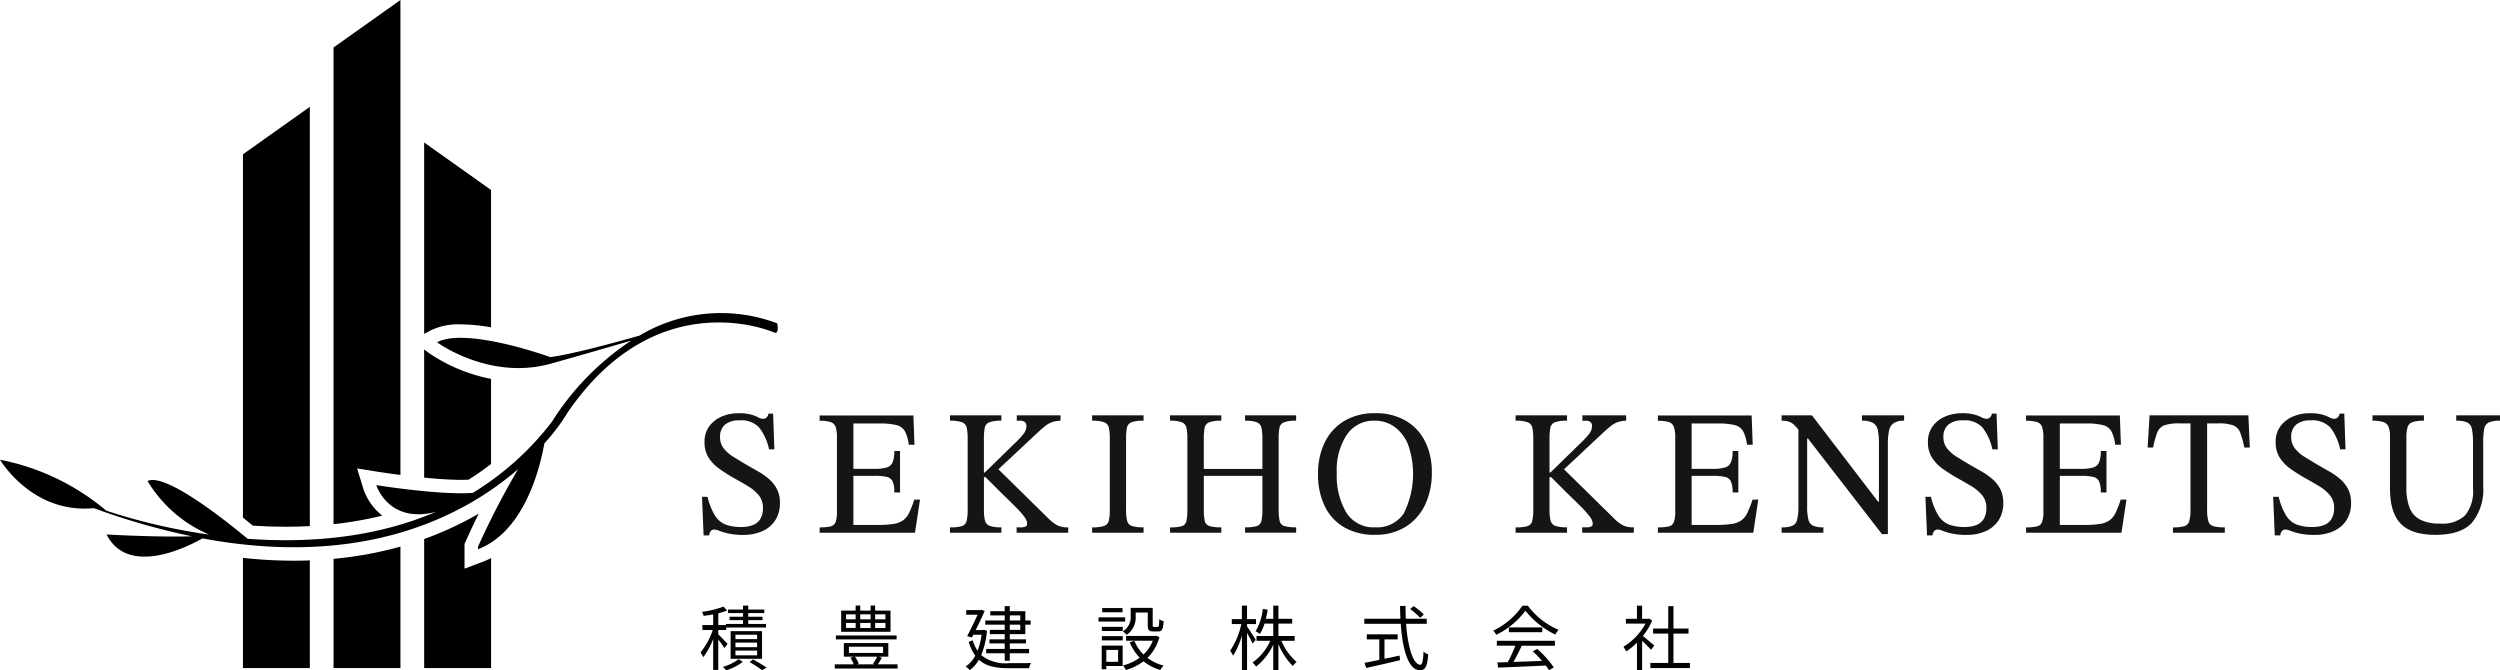
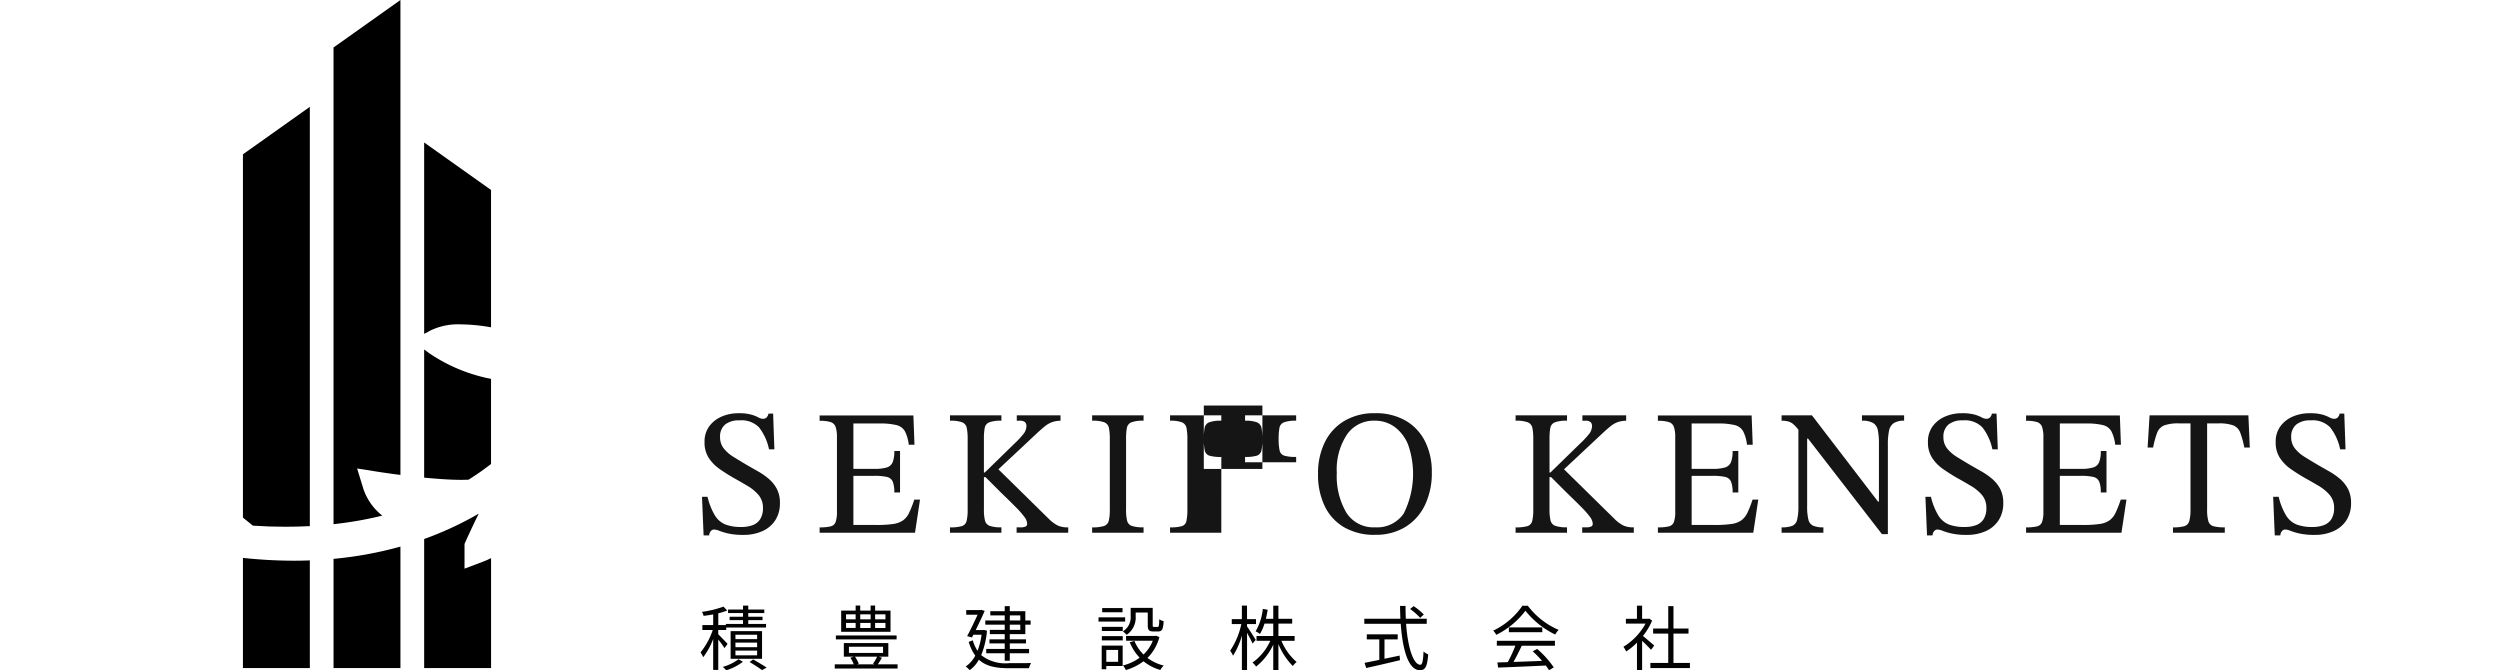
<svg xmlns="http://www.w3.org/2000/svg" id="그룹_14183" data-name="그룹 14183" width="339.041" height="90.909" viewBox="0 0 339.041 90.909">
  <defs>
    <clipPath id="clip-path">
      <rect id="사각형_4852" data-name="사각형 4852" width="339.041" height="90.909" />
    </clipPath>
  </defs>
  <g id="그룹_14040" data-name="그룹 14040" clip-path="url(#clip-path)">
    <path id="패스_20500" data-name="패스 20500" d="M72.222,165.861V180.8h9.073V166.2c-.708.026-1.426.042-2.157.042a65.577,65.577,0,0,1-6.915-.381" transform="translate(-39.277 -90.201)" />
    <path id="패스_20501" data-name="패스 20501" d="M78.027,88.709q1.659,0,3.268-.087V31.762L72.222,38.2V87.468c.459.366.912.732,1.349,1.093,1.505.1,3,.148,4.455.148" transform="translate(-39.277 -17.273)" />
    <path id="패스_20502" data-name="패스 20502" d="M103.215,66.332l-.86-2.8,2.89.458c.029,0,1.253.2,2.985.418V0L99.157,6.44V71.088a50.18,50.18,0,0,0,6.614-1.162,7.765,7.765,0,0,1-2.556-3.594" transform="translate(-53.925)" />
    <path id="패스_20503" data-name="패스 20503" d="M99.158,178.973h9.073V162.5a51.154,51.154,0,0,1-9.073,1.662Z" transform="translate(-53.925 -88.372)" />
    <path id="패스_20504" data-name="패스 20504" d="M131.572,160.168v-3.356l.158-.355c.056-.126.749-1.674,1.769-3.748a45.189,45.189,0,0,1-7.4,3.436v17.5h9.072V158.735a10.833,10.833,0,0,1-1.128.5Z" transform="translate(-68.575 -83.048)" />
    <path id="패스_20505" data-name="패스 20505" d="M132.127,121.558a36.772,36.772,0,0,0,3.041-2.129V107.889a22.484,22.484,0,0,1-8.409-3.494l-.662-.488v17.377c1.713.167,3.515.3,5.032.3.361,0,.695-.007,1-.022" transform="translate(-68.575 -56.509)" />
    <path id="패스_20506" data-name="패스 20506" d="M131.051,67.026a24.74,24.74,0,0,1,4.118.4V48.8l-9.071-6.44V68.314l.89-.472a8.612,8.612,0,0,1,4.063-.816" transform="translate(-68.576 -23.037)" />
-     <path id="패스_20507" data-name="패스 20507" d="M105.406,94.47a21.53,21.53,0,0,0-18.695,1.664c-9.68,2.743-12.1,2.906-12.1,2.906s-11.349-4.122-15.345-2.007c0,0,7.112,5.237,15.454,2.894,4.534-1.271,8.35-2.379,10.886-3.126a36.553,36.553,0,0,0-10.773,11.033,39.228,39.228,0,0,1-10.712,9.623c-4.34.342-13.087-1.047-13.087-1.047s1.626,5.29,8.078,3.62c-8.494,3.648-17.658,4.233-25.53,3.653-2.761-2.3-11.164-9.026-13.57-7.831a17.921,17.921,0,0,0,8.352,7.263,80.581,80.581,0,0,1-13.95-3.243A31.81,31.81,0,0,0,0,112.96s4.344,7.383,12.724,6.568a94.431,94.431,0,0,0,13.31,3.822c-5.028.138-11.582-.253-11.582-.253,2.971,5.849,11.232,1.547,13,.532,22,4.105,35.57-3.122,42.812-9.387a108.623,108.623,0,0,0-5.443,10.525v.331c6.488-2.445,8.522-11.587,9-14.348a26.318,26.318,0,0,0,3.123-4.142C89.169,88.678,104.963,95.7,104.963,95.7c.775.334.443-1.226.443-1.226" transform="translate(0 -50.615)" />
    <path id="패스_20508" data-name="패스 20508" d="M209.67,139.415h-.751l-.218-5.232h.751a8.8,8.8,0,0,0,1.018,2.556,3,3,0,0,0,1.441,1.211,5.913,5.913,0,0,0,2.1.327,4.355,4.355,0,0,0,1.575-.255,2.059,2.059,0,0,0,1.018-.823,2.735,2.735,0,0,0,.363-1.49,2.647,2.647,0,0,0-.593-1.769,5.883,5.883,0,0,0-1.514-1.247q-.92-.545-1.913-1.1-.97-.557-1.865-1.187a5.5,5.5,0,0,1-1.466-1.5,3.811,3.811,0,0,1-.569-2.132,3.526,3.526,0,0,1,.63-2.144,4.053,4.053,0,0,1,1.671-1.32,5.635,5.635,0,0,1,2.3-.46,6.3,6.3,0,0,1,1.72.182,5.045,5.045,0,0,1,.957.375,1.346,1.346,0,0,0,.642.194.7.7,0,0,0,.473-.157,1.046,1.046,0,0,0,.278-.545h.63l.17,4.844h-.727a7.219,7.219,0,0,0-1.357-2.979,3.333,3.333,0,0,0-2.689-.945,2.9,2.9,0,0,0-1.914.569,2.1,2.1,0,0,0-.678,1.708,2.4,2.4,0,0,0,.509,1.538,5.1,5.1,0,0,0,1.332,1.15q.824.509,1.72,1.042.8.461,1.611.92a8.977,8.977,0,0,1,1.478,1.041,4.561,4.561,0,0,1,1.066,1.357,4.027,4.027,0,0,1,.4,1.865,4.2,4.2,0,0,1-.642,2.374,4.017,4.017,0,0,1-1.756,1.466,6.13,6.13,0,0,1-2.519.5,9.367,9.367,0,0,1-2.047-.182,8.41,8.41,0,0,1-1.236-.363,2.075,2.075,0,0,0-.739-.182.573.573,0,0,0-.436.218.934.934,0,0,0-.218.581" transform="translate(-113.499 -66.808)" fill="#151515" />
    <path id="패스_20509" data-name="패스 20509" d="M256.607,139.4H243.671v-.727a6.153,6.153,0,0,0,1.49-.133.951.951,0,0,0,.678-.593,4.068,4.068,0,0,0,.182-1.4v-10.1a4.2,4.2,0,0,0-.182-1.4,1.055,1.055,0,0,0-.678-.655,4.924,4.924,0,0,0-1.49-.169v-.727h12.717l.146,3.973h-.775a5.307,5.307,0,0,0-.521-1.828,1.788,1.788,0,0,0-1.139-.836,9.1,9.1,0,0,0-2.289-.218h-3.56v6.153h2.834a5.63,5.63,0,0,0,1.7-.194,1.236,1.236,0,0,0,.8-.726,4.1,4.1,0,0,0,.218-1.5h.775v5.62H253.8a3.788,3.788,0,0,0-.218-1.478,1.115,1.115,0,0,0-.8-.63,7.466,7.466,0,0,0-1.7-.145H248.25v6.661h3.125a15.386,15.386,0,0,0,2.265-.133,3.077,3.077,0,0,0,1.357-.5,2.719,2.719,0,0,0,.823-1.041,15.311,15.311,0,0,0,.691-1.769h.775Z" transform="translate(-132.517 -67.154)" fill="#151515" />
    <path id="패스_20510" data-name="패스 20510" d="M289.4,139.4h-6.976v-.727a5.464,5.464,0,0,0,1.611-.169.958.958,0,0,0,.642-.691,6.4,6.4,0,0,0,.145-1.587V126.68a7.194,7.194,0,0,0-.121-1.49,1.031,1.031,0,0,0-.618-.763,4.494,4.494,0,0,0-1.659-.218v-.727H289.4v.727a4.5,4.5,0,0,0-1.647.218,1,1,0,0,0-.618.763,7.987,7.987,0,0,0-.109,1.49v4.554h.121l3.924-3.827a13.006,13.006,0,0,0,1.284-1.357,1.781,1.781,0,0,0,.436-1.09.721.721,0,0,0-.206-.569,1.084,1.084,0,0,0-.714-.182h-.388v-.727h5.935v.727a3.834,3.834,0,0,0-1.15.194,3.311,3.311,0,0,0-.921.521q-.448.351-1.1.957L288.99,130.8l6.952,6.831a4.7,4.7,0,0,0,1.114.8,3.336,3.336,0,0,0,1.405.242v.727h-7v-.727h.484a1.751,1.751,0,0,0,.727-.109.385.385,0,0,0,.218-.375,1.639,1.639,0,0,0-.363-.921,11.774,11.774,0,0,0-1.139-1.3q-.775-.786-2.01-1.974l-2.132-2.132h-.218v4.361a6.1,6.1,0,0,0,.146,1.538,1.019,1.019,0,0,0,.654.714,4.707,4.707,0,0,0,1.574.194Z" transform="translate(-153.592 -67.154)" fill="#151515" />
    <path id="패스_20511" data-name="패스 20511" d="M331.661,139.4h-6.976v-.727a5.161,5.161,0,0,0,1.6-.181.99.99,0,0,0,.654-.7,6.282,6.282,0,0,0,.145-1.563V126.68a7.192,7.192,0,0,0-.121-1.49,1.031,1.031,0,0,0-.618-.763,4.494,4.494,0,0,0-1.659-.218v-.727h6.976v.727a4.5,4.5,0,0,0-1.647.218,1,1,0,0,0-.618.763,7.987,7.987,0,0,0-.109,1.49v9.544a6.232,6.232,0,0,0,.146,1.563.99.99,0,0,0,.654.7,5.048,5.048,0,0,0,1.574.181Z" transform="translate(-176.575 -67.154)" fill="#151515" />
-     <path id="패스_20512" data-name="패스 20512" d="M354.8,139.4h-6.952v-.727a5.747,5.747,0,0,0,1.587-.157.9.9,0,0,0,.63-.691,7.111,7.111,0,0,0,.134-1.6V126.68a7.231,7.231,0,0,0-.121-1.49,1.031,1.031,0,0,0-.618-.763,4.315,4.315,0,0,0-1.611-.218v-.727H354.8v.727a4.5,4.5,0,0,0-1.647.218,1,1,0,0,0-.618.763,7.987,7.987,0,0,0-.109,1.49v4.07h7.945v-4.07a7.194,7.194,0,0,0-.121-1.49,1.031,1.031,0,0,0-.617-.763,4.319,4.319,0,0,0-1.611-.218v-.727h6.928v.727a4.505,4.505,0,0,0-1.647.218.993.993,0,0,0-.618.751,7.958,7.958,0,0,0-.109,1.5v9.544a6.948,6.948,0,0,0,.133,1.575.93.93,0,0,0,.642.7,5.477,5.477,0,0,0,1.6.169v.727h-6.928v-.727a5.349,5.349,0,0,0,1.587-.169.931.931,0,0,0,.63-.7,6.975,6.975,0,0,0,.133-1.575v-4.53h-7.945v4.53a6.945,6.945,0,0,0,.133,1.587.927.927,0,0,0,.642.691,5.482,5.482,0,0,0,1.6.169Z" transform="translate(-189.171 -67.154)" fill="#151515" />
+     <path id="패스_20512" data-name="패스 20512" d="M354.8,139.4h-6.952v-.727a5.747,5.747,0,0,0,1.587-.157.9.9,0,0,0,.63-.691,7.111,7.111,0,0,0,.134-1.6V126.68a7.231,7.231,0,0,0-.121-1.49,1.031,1.031,0,0,0-.618-.763,4.315,4.315,0,0,0-1.611-.218v-.727H354.8v.727a4.5,4.5,0,0,0-1.647.218,1,1,0,0,0-.618.763,7.987,7.987,0,0,0-.109,1.49v4.07h7.945v-4.07a7.194,7.194,0,0,0-.121-1.49,1.031,1.031,0,0,0-.617-.763,4.319,4.319,0,0,0-1.611-.218v-.727h6.928v.727a4.505,4.505,0,0,0-1.647.218.993.993,0,0,0-.618.751,7.958,7.958,0,0,0-.109,1.5a6.948,6.948,0,0,0,.133,1.575.93.93,0,0,0,.642.7,5.477,5.477,0,0,0,1.6.169v.727h-6.928v-.727a5.349,5.349,0,0,0,1.587-.169.931.931,0,0,0,.63-.7,6.975,6.975,0,0,0,.133-1.575v-4.53h-7.945v4.53a6.945,6.945,0,0,0,.133,1.587.927.927,0,0,0,.642.691,5.482,5.482,0,0,0,1.6.169Z" transform="translate(-189.171 -67.154)" fill="#151515" />
    <path id="패스_20513" data-name="패스 20513" d="M399.576,139.341a8.161,8.161,0,0,1-4.13-.993,6.627,6.627,0,0,1-2.665-2.847,9.73,9.73,0,0,1-.932-4.421,9.5,9.5,0,0,1,.932-4.324,6.861,6.861,0,0,1,2.665-2.883,7.937,7.937,0,0,1,4.13-1.03,8.079,8.079,0,0,1,4.142,1.005,6.721,6.721,0,0,1,2.64,2.81,9.133,9.133,0,0,1,.921,4.2,9.989,9.989,0,0,1-.932,4.445,7.067,7.067,0,0,1-2.653,2.968,7.667,7.667,0,0,1-4.118,1.065m.025-1.017a4.358,4.358,0,0,0,3.864-1.865,12,12,0,0,0,.617-9.29,5.567,5.567,0,0,0-1.829-2.446,4.532,4.532,0,0,0-2.749-.86,4.393,4.393,0,0,0-3.731,1.877,8.62,8.62,0,0,0-1.381,5.2,9.789,9.789,0,0,0,1.3,5.4,4.354,4.354,0,0,0,3.912,1.986" transform="translate(-213.101 -66.807)" fill="#151515" />
    <path id="패스_20514" data-name="패스 20514" d="M457.556,139.4H450.58v-.727a5.463,5.463,0,0,0,1.611-.169.958.958,0,0,0,.642-.691,6.4,6.4,0,0,0,.145-1.587V126.68a7.2,7.2,0,0,0-.121-1.49,1.031,1.031,0,0,0-.618-.763,4.494,4.494,0,0,0-1.659-.218v-.727h6.976v.727a4.5,4.5,0,0,0-1.647.218,1,1,0,0,0-.618.763,7.987,7.987,0,0,0-.109,1.49v4.554h.121l3.924-3.827a13,13,0,0,0,1.284-1.357,1.781,1.781,0,0,0,.436-1.09.721.721,0,0,0-.206-.569,1.084,1.084,0,0,0-.714-.182h-.388v-.727h5.935v.727a3.834,3.834,0,0,0-1.15.194,3.312,3.312,0,0,0-.921.521q-.448.351-1.1.957l-5.256,4.917,6.952,6.831a4.7,4.7,0,0,0,1.114.8,3.336,3.336,0,0,0,1.4.242v.727h-7v-.727h.484a1.751,1.751,0,0,0,.727-.109.385.385,0,0,0,.218-.375,1.639,1.639,0,0,0-.363-.921,11.771,11.771,0,0,0-1.139-1.3q-.775-.786-2.01-1.974l-2.132-2.132h-.218v4.361a6.1,6.1,0,0,0,.146,1.538,1.019,1.019,0,0,0,.654.714,4.707,4.707,0,0,0,1.574.194Z" transform="translate(-245.041 -67.154)" fill="#151515" />
    <path id="패스_20515" data-name="패스 20515" d="M505.823,139.4H492.887v-.727a6.153,6.153,0,0,0,1.49-.133.951.951,0,0,0,.678-.593,4.069,4.069,0,0,0,.182-1.4v-10.1a4.2,4.2,0,0,0-.182-1.4,1.055,1.055,0,0,0-.678-.655,4.924,4.924,0,0,0-1.49-.169v-.727H505.6l.146,3.973h-.775a5.307,5.307,0,0,0-.521-1.828,1.788,1.788,0,0,0-1.139-.836,9.1,9.1,0,0,0-2.289-.218h-3.56v6.153H500.3a5.63,5.63,0,0,0,1.7-.194,1.236,1.236,0,0,0,.8-.726,4.1,4.1,0,0,0,.218-1.5h.775v5.62h-.775a3.788,3.788,0,0,0-.218-1.478,1.115,1.115,0,0,0-.8-.63,7.466,7.466,0,0,0-1.7-.145h-2.834v6.661h3.125a15.387,15.387,0,0,0,2.265-.133,3.077,3.077,0,0,0,1.357-.5,2.719,2.719,0,0,0,.823-1.041,15.312,15.312,0,0,0,.691-1.769h.775Z" transform="translate(-268.049 -67.154)" fill="#151515" />
    <path id="패스_20516" data-name="패스 20516" d="M544.073,139.592h-.8l-10.028-12.96h-.678l-.436-.945a6.3,6.3,0,0,0-.812-.945,1.9,1.9,0,0,0-.727-.424,3.407,3.407,0,0,0-.933-.109v-.727h4.118l8.963,11.7h.121v-7.848a9.05,9.05,0,0,0-.146-1.817,1.494,1.494,0,0,0-.63-.993,2.872,2.872,0,0,0-1.526-.315v-.727h5.717v.727a2.505,2.505,0,0,0-1.405.327,1.607,1.607,0,0,0-.642,1.041,9.01,9.01,0,0,0-.157,1.877Zm-8.745-.194H529.66v-.727a3.9,3.9,0,0,0,1.454-.206,1.164,1.164,0,0,0,.654-.836,7.558,7.558,0,0,0,.17-1.841V124.936h1.187v10.852a7.385,7.385,0,0,0,.17,1.829,1.2,1.2,0,0,0,.654.836,3.473,3.473,0,0,0,1.381.218Z" transform="translate(-288.047 -67.154)" fill="#151515" />
    <path id="패스_20517" data-name="패스 20517" d="M573.388,139.415h-.751l-.218-5.232h.751a8.789,8.789,0,0,0,1.018,2.556,3,3,0,0,0,1.441,1.211,5.916,5.916,0,0,0,2.1.327,4.357,4.357,0,0,0,1.575-.255,2.058,2.058,0,0,0,1.017-.823,2.732,2.732,0,0,0,.363-1.49,2.647,2.647,0,0,0-.593-1.769,5.882,5.882,0,0,0-1.514-1.247q-.92-.545-1.914-1.1-.969-.557-1.865-1.187a5.512,5.512,0,0,1-1.466-1.5,3.815,3.815,0,0,1-.569-2.132,3.529,3.529,0,0,1,.63-2.144,4.056,4.056,0,0,1,1.671-1.32,5.638,5.638,0,0,1,2.3-.46,6.3,6.3,0,0,1,1.72.182,5.052,5.052,0,0,1,.957.375,1.346,1.346,0,0,0,.642.194.7.7,0,0,0,.473-.157,1.046,1.046,0,0,0,.279-.545h.63l.169,4.844H581.5a7.224,7.224,0,0,0-1.357-2.979,3.334,3.334,0,0,0-2.689-.945,2.9,2.9,0,0,0-1.914.569,2.1,2.1,0,0,0-.679,1.708,2.4,2.4,0,0,0,.509,1.538,5.1,5.1,0,0,0,1.332,1.15q.824.509,1.72,1.042.8.461,1.611.92a8.981,8.981,0,0,1,1.478,1.041,4.559,4.559,0,0,1,1.066,1.357,4.026,4.026,0,0,1,.4,1.865,4.2,4.2,0,0,1-.642,2.374,4.017,4.017,0,0,1-1.756,1.466,6.132,6.132,0,0,1-2.519.5,9.371,9.371,0,0,1-2.047-.182,8.4,8.4,0,0,1-1.235-.363,2.075,2.075,0,0,0-.739-.182.572.572,0,0,0-.436.218.937.937,0,0,0-.219.581" transform="translate(-311.301 -66.808)" fill="#151515" />
    <path id="패스_20518" data-name="패스 20518" d="M615.279,139.4H602.344v-.727a6.15,6.15,0,0,0,1.489-.133.951.951,0,0,0,.678-.593,4.069,4.069,0,0,0,.182-1.4v-10.1a4.2,4.2,0,0,0-.182-1.4,1.055,1.055,0,0,0-.678-.655,4.922,4.922,0,0,0-1.489-.169v-.727h12.717l.146,3.973h-.775a5.307,5.307,0,0,0-.521-1.828,1.788,1.788,0,0,0-1.139-.836,9.1,9.1,0,0,0-2.289-.218h-3.561v6.153h2.834a5.634,5.634,0,0,0,1.7-.194,1.236,1.236,0,0,0,.8-.726,4.1,4.1,0,0,0,.219-1.5h.775v5.62h-.775a3.787,3.787,0,0,0-.219-1.478,1.115,1.115,0,0,0-.8-.63,7.47,7.47,0,0,0-1.7-.145h-2.834v6.661h3.125a15.388,15.388,0,0,0,2.265-.133,3.077,3.077,0,0,0,1.357-.5,2.718,2.718,0,0,0,.823-1.041,15.228,15.228,0,0,0,.691-1.769h.775Z" transform="translate(-327.575 -67.154)" fill="#151515" />
    <path id="패스_20519" data-name="패스 20519" d="M648.944,139.4h-7.025v-.727a5.522,5.522,0,0,0,1.526-.157.989.989,0,0,0,.679-.679,5.626,5.626,0,0,0,.169-1.611V124.572h-1.551a5.672,5.672,0,0,0-2,.267,1.69,1.69,0,0,0-.957.969,11.545,11.545,0,0,0-.557,2.035h-.75l.266-4.36h13.4l.194,4.36h-.751a11.545,11.545,0,0,0-.557-2.035,1.693,1.693,0,0,0-.944-.969,5.659,5.659,0,0,0-2.011-.267h-1.526v11.652a5.608,5.608,0,0,0,.169,1.611.987.987,0,0,0,.679.679,5.642,5.642,0,0,0,1.55.157Z" transform="translate(-347.227 -67.154)" fill="#151515" />
    <path id="패스_20520" data-name="패스 20520" d="M676.769,139.415h-.751l-.218-5.232h.751a8.789,8.789,0,0,0,1.018,2.556,3,3,0,0,0,1.441,1.211,5.917,5.917,0,0,0,2.1.327,4.357,4.357,0,0,0,1.575-.255,2.058,2.058,0,0,0,1.017-.823,2.732,2.732,0,0,0,.363-1.49,2.647,2.647,0,0,0-.593-1.769,5.882,5.882,0,0,0-1.514-1.247q-.92-.545-1.914-1.1-.969-.557-1.865-1.187a5.511,5.511,0,0,1-1.466-1.5,3.814,3.814,0,0,1-.569-2.132,3.529,3.529,0,0,1,.63-2.144,4.056,4.056,0,0,1,1.671-1.32,5.638,5.638,0,0,1,2.3-.46,6.3,6.3,0,0,1,1.72.182,5.049,5.049,0,0,1,.957.375,1.346,1.346,0,0,0,.642.194.7.7,0,0,0,.473-.157,1.045,1.045,0,0,0,.279-.545h.63l.169,4.844h-.727a7.223,7.223,0,0,0-1.357-2.979,3.334,3.334,0,0,0-2.689-.945,2.9,2.9,0,0,0-1.914.569,2.1,2.1,0,0,0-.679,1.708,2.4,2.4,0,0,0,.509,1.538,5.1,5.1,0,0,0,1.332,1.15q.824.509,1.72,1.042.8.461,1.611.92a8.976,8.976,0,0,1,1.478,1.041,4.56,4.56,0,0,1,1.066,1.357,4.026,4.026,0,0,1,.4,1.865,4.2,4.2,0,0,1-.642,2.374,4.017,4.017,0,0,1-1.756,1.466,6.132,6.132,0,0,1-2.519.5,9.372,9.372,0,0,1-2.047-.182,8.4,8.4,0,0,1-1.235-.363,2.075,2.075,0,0,0-.739-.182.572.572,0,0,0-.436.218.937.937,0,0,0-.219.581" transform="translate(-367.523 -66.808)" fill="#151515" />
-     <path id="패스_20521" data-name="패스 20521" d="M713.877,139.689q-3.222,0-4.7-1.49t-1.477-4.857v-7a3.5,3.5,0,0,0-.194-1.308,1.135,1.135,0,0,0-.7-.642,4.612,4.612,0,0,0-1.478-.182v-.727H712.3v.727a4.81,4.81,0,0,0-1.526.182,1.051,1.051,0,0,0-.678.666,4.472,4.472,0,0,0-.17,1.4v6.855a7.465,7.465,0,0,0,.412,2.653,3.063,3.063,0,0,0,1.417,1.635,5.638,5.638,0,0,0,2.725.557,4.514,4.514,0,0,0,3.428-1.126,5.19,5.19,0,0,0,1.053-3.622v-6.1a9.776,9.776,0,0,0-.145-1.95,1.232,1.232,0,0,0-.63-.908,3.522,3.522,0,0,0-1.5-.243v-.727h5.935v.727a3.594,3.594,0,0,0-1.526.243,1.184,1.184,0,0,0-.618.884,10.04,10.04,0,0,0-.133,1.9v5.838a7.131,7.131,0,0,1-1.514,4.954q-1.514,1.66-4.953,1.66" transform="translate(-383.58 -67.154)" fill="#151515" />
    <path id="패스_20522" data-name="패스 20522" d="M211.513,185.813a11.555,11.555,0,0,0-.843-1.159v4.118h-.69v-4.186a9.789,9.789,0,0,1-1.35,2.462,3.9,3.9,0,0,0-.364-.651,9.716,9.716,0,0,0,1.657-3.036h-1.407v-.671h1.465v-1.446c-.441.077-.89.153-1.3.2a2.174,2.174,0,0,0-.22-.546,13.884,13.884,0,0,0,2.921-.709l.5.536a8.2,8.2,0,0,1-1.207.364v1.6H211.7v-.153h2.327v-.517h-1.82v-.46h1.82v-.5H212v-.479h2.03v-.527h.709v.527h2.174v.479h-2.174v.5h1.935v.46h-1.935v.517h2.414v.489h-5.4v.335H210.67v.584c.3.287,1.083,1.092,1.264,1.3Zm2.5,1.858a7.366,7.366,0,0,1-2.27,1.159,4.183,4.183,0,0,0-.459-.469,6.275,6.275,0,0,0,2.136-1.044Zm-1.666-4.157h4.262v3.754h-4.262ZM213,184.6h2.94v-.6H213Zm0,1.092h2.94v-.623H213Zm0,1.1h2.94v-.641H213Zm2.4.556c.642.364,1.379.8,1.83,1.111l-.623.344c-.383-.287-1.073-.737-1.686-1.1Z" transform="translate(-113.262 -97.921)" fill="#020202" />
    <path id="패스_20523" data-name="패스 20523" d="M256.691,187.994v.565h-8.524v-.565h2.577a3.944,3.944,0,0,0-.46-.89l.479-.153H249.4v-1.839h6.034v1.839h-1.284l.412.153c-.182.326-.383.641-.556.89Zm-.134-3.381H248.32v-.536h8.237Zm-.824-1.035h-6.695v-2.873H251v-.689h.623v.689h1.408v-.689h.613v.689h2.088Zm-6.034-1.686H251v-.68h-1.3Zm0,1.168H251v-.68h-1.3Zm.393,3.391h4.626v-.843h-4.626Zm.814.5a3.958,3.958,0,0,1,.517.957l-.239.086h2.375l-.2-.077a6.314,6.314,0,0,0,.556-.967Zm.718-5.057h1.408v-.68h-1.408Zm0,1.168h1.408v-.68h-1.408Zm3.419-1.848h-1.4v.68h1.4Zm0,1.168h-1.4v.68h1.4Z" transform="translate(-134.962 -97.899)" fill="#020202" />
    <path id="패스_20524" data-name="패스 20524" d="M289.985,183.537a11.629,11.629,0,0,1-.786,3.314,5.281,5.281,0,0,0,3.821,1.082c.393,0,2.452,0,2.95-.01a2.509,2.509,0,0,0-.3.7H293c-1.733,0-3.112-.23-4.118-1.159a4.274,4.274,0,0,1-1.254,1.427,2.431,2.431,0,0,0-.536-.5,4.02,4.02,0,0,0,1.3-1.475,6.17,6.17,0,0,1-.891-1.868l.556-.211a5.2,5.2,0,0,0,.642,1.427,9.085,9.085,0,0,0,.546-2.184h-1.111l-.192.373-.651-.182c.479-.9,1.034-2.06,1.417-2.9h-1.542v-.632h1.9l.115-.038.489.144c-.307.728-.776,1.7-1.216,2.605h.986l.134-.019Zm2.4-.824h-2.633v-.565h2.633v-.69h-1.954v-.565h1.954v-.69h.69v.69h2.107v1.255h.718v.565h-.718V184h-2.107v.708h2.2v.546h-2.2v.757h2.615v.584h-2.615v1.015h-.69v-1.015h-2.509v-.584h2.509v-.757h-2.069v-.546h2.069V184h-2.02v-.575h2.02Zm.69-.565H294.5v-.69h-1.417Zm1.418.565h-1.417v.709H294.5Z" transform="translate(-156.13 -98.001)" fill="#020202" />
    <path id="패스_20525" data-name="패스 20525" d="M330.194,182.576h-3.611v-.584h3.611Zm-.335,6.024h-2.222v.441h-.622v-3.208h2.844Zm-2.825-5.315h2.835v.565h-2.835Zm0,1.264h2.835v.575h-2.835Zm2.806-3.237h-2.758v-.575h2.758Zm-2.2,6.714h1.6v-1.609h-1.6Zm3.984-6.158a2.807,2.807,0,0,1-1.226,2.5,3.489,3.489,0,0,0-.517-.469,2.209,2.209,0,0,0,1.063-2.04v-1.149h2.988v2.337c0,.211.028.249.182.249h.479c.172,0,.211-.125.23-1.044a1.582,1.582,0,0,0,.594.259c-.057,1.121-.23,1.4-.738,1.4h-.661c-.584,0-.756-.182-.756-.862V181.34h-1.638Zm3.218,2.806a6.215,6.215,0,0,1-1.618,2.826,6.08,6.08,0,0,0,2.2,1.035,3.019,3.019,0,0,0-.46.6,6.526,6.526,0,0,1-2.279-1.178,7.341,7.341,0,0,1-2.4,1.188,2.493,2.493,0,0,0-.383-.623,6.505,6.505,0,0,0,2.26-1.053,6.467,6.467,0,0,1-1.341-2.088l.632-.192a5.378,5.378,0,0,0,1.236,1.849,5.1,5.1,0,0,0,1.254-1.868h-3.62v-.651h3.936l.125-.028Z" transform="translate(-177.607 -98.275)" fill="#020202" />
    <path id="패스_20526" data-name="패스 20526" d="M368.763,185.189c-.134-.326-.469-.948-.747-1.456v5.038h-.7v-4.664a10.446,10.446,0,0,1-1.2,2.73,3.691,3.691,0,0,0-.392-.68,10.161,10.161,0,0,0,1.513-3.611h-1.293v-.67h1.369v-1.839h.7v1.839h1.216v.67h-1.216v.317c.259.354,1.015,1.542,1.178,1.829Zm3.917-.373a7.684,7.684,0,0,0,2.06,2.873,2.55,2.55,0,0,0-.517.546,9.191,9.191,0,0,1-1.954-2.978v3.524h-.7v-3.439a8.224,8.224,0,0,1-2.327,2.969,2.656,2.656,0,0,0-.488-.546,7.324,7.324,0,0,0,2.414-2.95H369.3v-.651h2.269v-1.686h-1.187a5.969,5.969,0,0,1-.622,1.408,2.705,2.705,0,0,0-.584-.354,7.556,7.556,0,0,0,.977-3.046l.661.115c-.067.422-.153.833-.249,1.226h1.005v-1.781h.7v1.781h1.867v.651h-1.867v1.686h2.2v.651Z" transform="translate(-198.895 -97.91)" fill="#020202" />
    <path id="패스_20527" data-name="패스 20527" d="M411.266,182.564c.23,3.228.986,5.555,1.934,5.555.259,0,.374-.526.432-1.8a1.977,1.977,0,0,0,.632.393c-.125,1.657-.393,2.146-1.12,2.146-1.561,0-2.357-2.749-2.605-6.293H405.6v-.69h4.894c-.028-.565-.038-1.15-.048-1.733h.747c0,.594.01,1.169.038,1.733h2.835v.69Zm-2.931,4.741c.671-.144,1.361-.278,2.05-.431l.057.623c-1.618.393-3.372.795-4.588,1.063l-.22-.7c.536-.105,1.235-.249,2-.4v-2.778h-1.7v-.689h4.195v.689h-1.791Zm4.837-5.546a8.293,8.293,0,0,0-1.36-1.2l.479-.393a8.321,8.321,0,0,1,1.379,1.14Z" transform="translate(-220.577 -97.967)" fill="#020202" />
    <path id="패스_20528" data-name="패스 20528" d="M448.616,180.078a10.317,10.317,0,0,0,4.176,3.276,3.8,3.8,0,0,0-.46.632,11.735,11.735,0,0,1-4.042-3.227,10.948,10.948,0,0,1-3.955,3.266,2.246,2.246,0,0,0-.412-.565,10.061,10.061,0,0,0,3.965-3.381Zm-4.195,4.761h7.873v.661H447.8c-.335.709-.747,1.532-1.13,2.2,1.188-.038,2.538-.086,3.879-.143a14.582,14.582,0,0,0-1.264-1.293l.6-.326a12.753,12.753,0,0,1,2.251,2.5l-.641.393a6,6,0,0,0-.441-.642c-2.347.115-4.827.22-6.465.278l-.1-.7c.412-.01.89-.019,1.408-.038a18.132,18.132,0,0,0,1.034-2.232h-2.519Zm6.159-1.169h-4.531v-.651h4.531Z" transform="translate(-241.42 -97.932)" fill="#020202" />
    <path id="패스_20529" data-name="패스 20529" d="M486.378,186.044c-.249-.278-.776-.814-1.207-1.216v3.965h-.7v-3.716a9.065,9.065,0,0,1-1.466,1.2,3.221,3.221,0,0,0-.373-.642,8.312,8.312,0,0,0,3-3.141h-2.663v-.651h1.5v-1.781h.7v1.781H486l.125-.029.4.268a8.6,8.6,0,0,1-1.245,2.088c.45.355,1.293,1.092,1.532,1.3Zm5.277,1.781v.7h-5.364v-.7h2.423v-3.975h-2.049v-.69h2.049v-3.036h.709v3.036h2.04v.69h-2.04v3.975Z" transform="translate(-262.472 -97.922)" fill="#020202" />
  </g>
</svg>